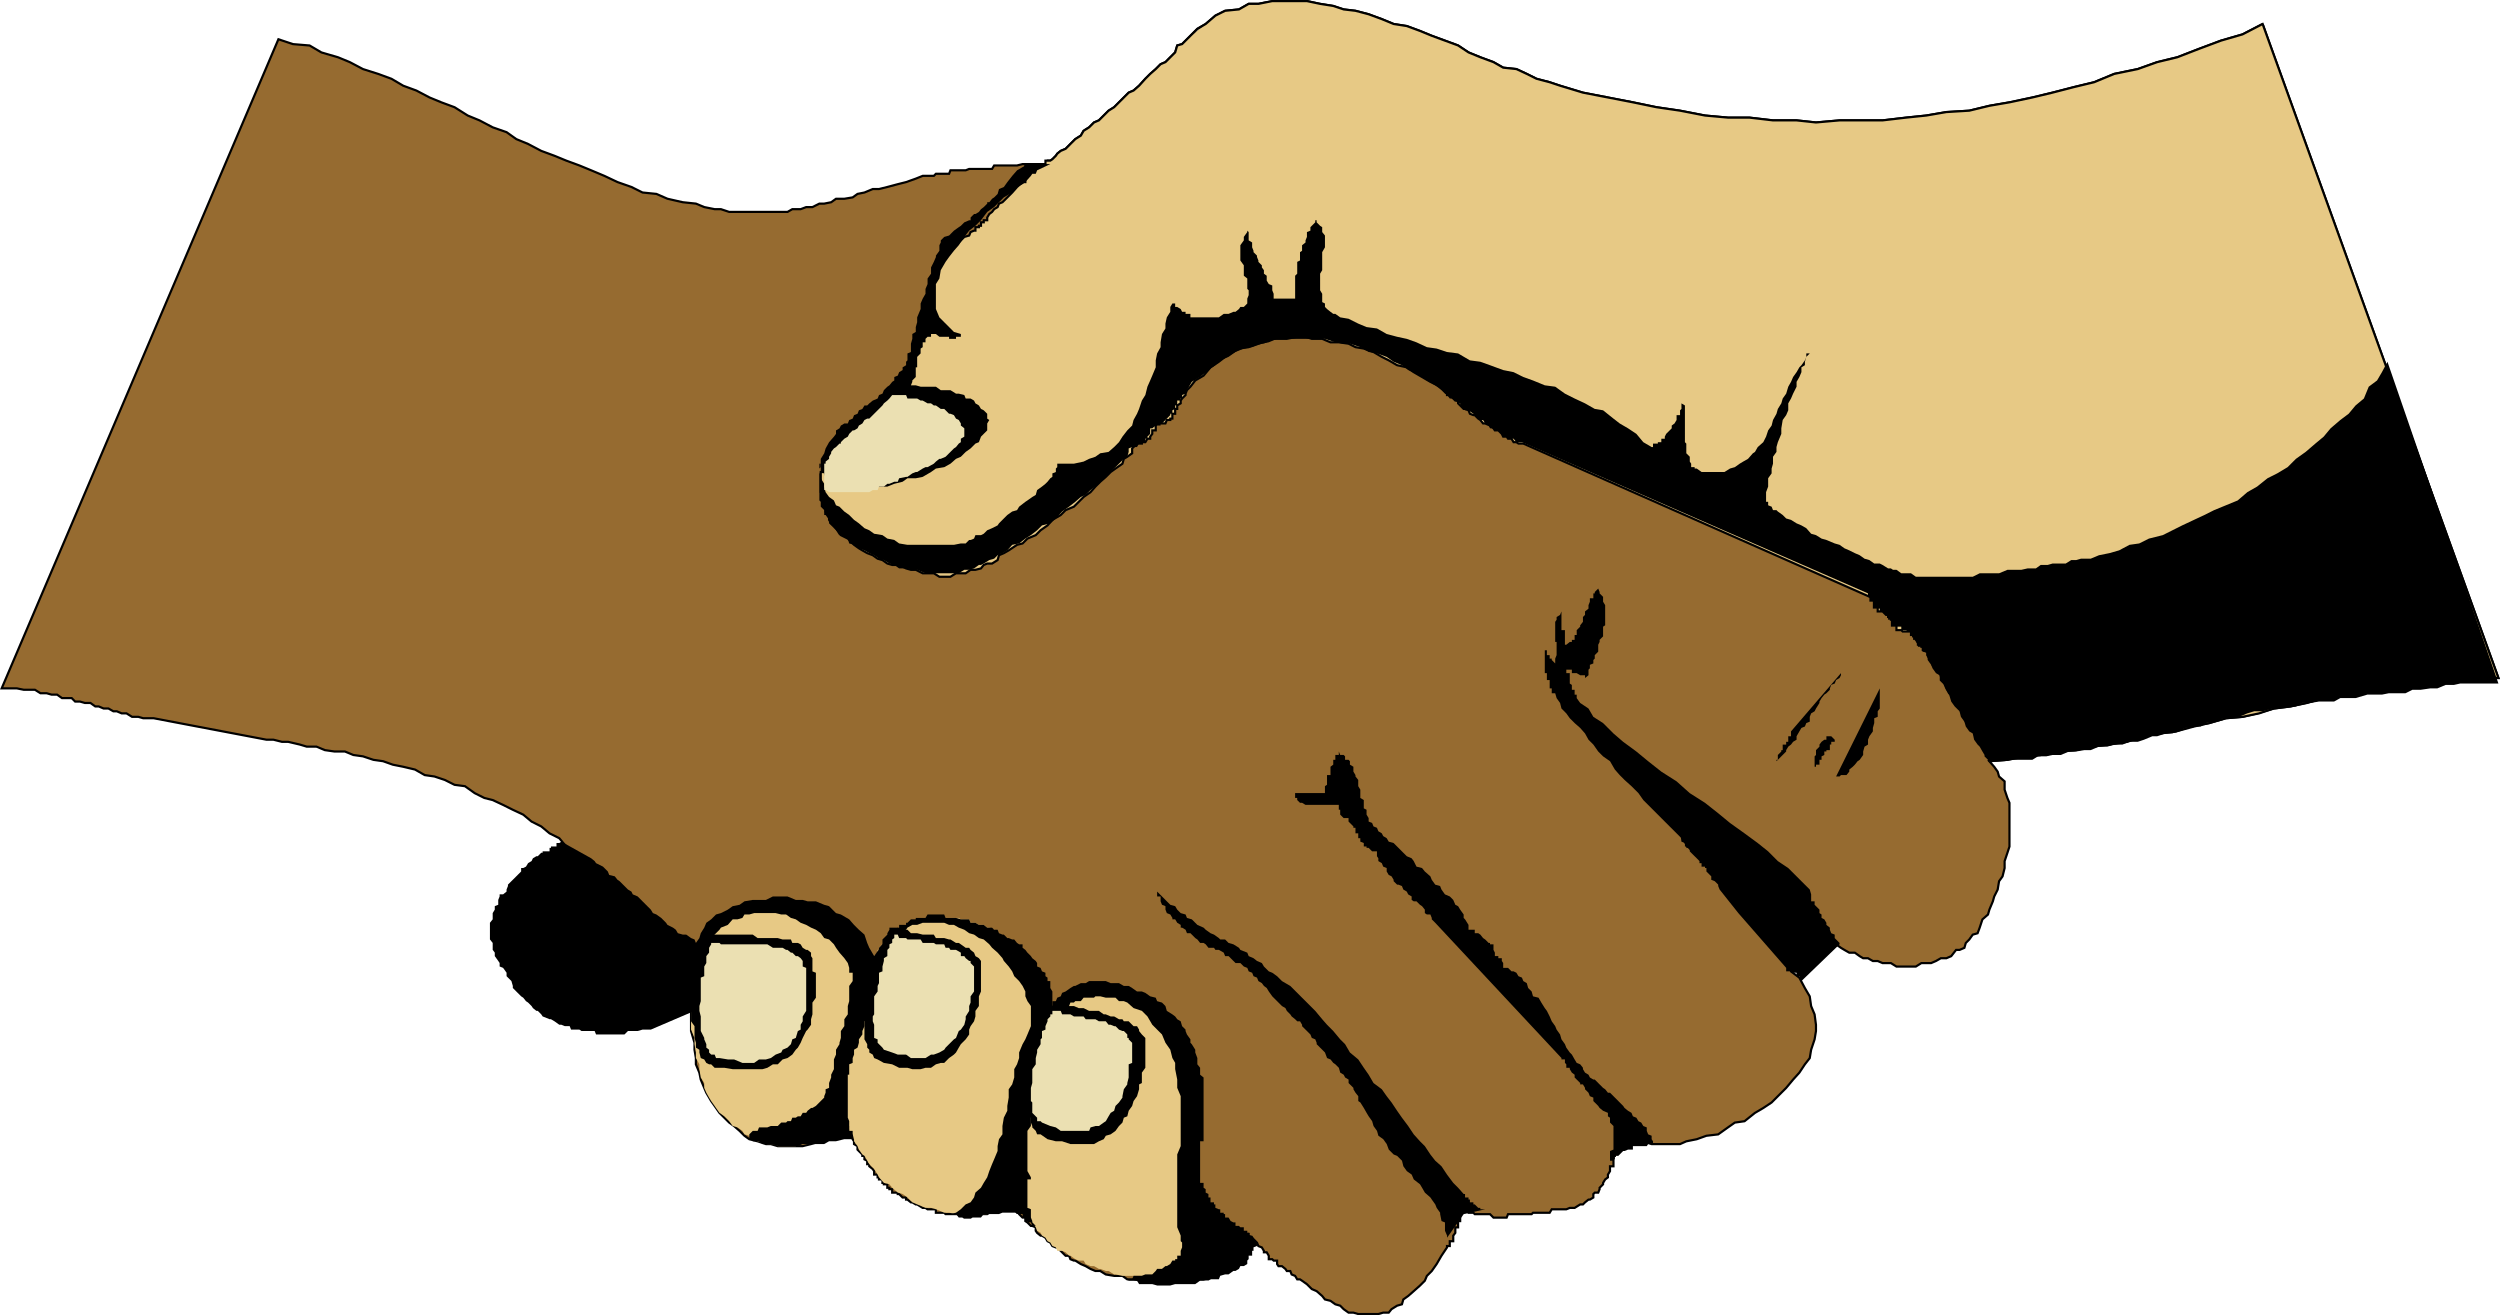
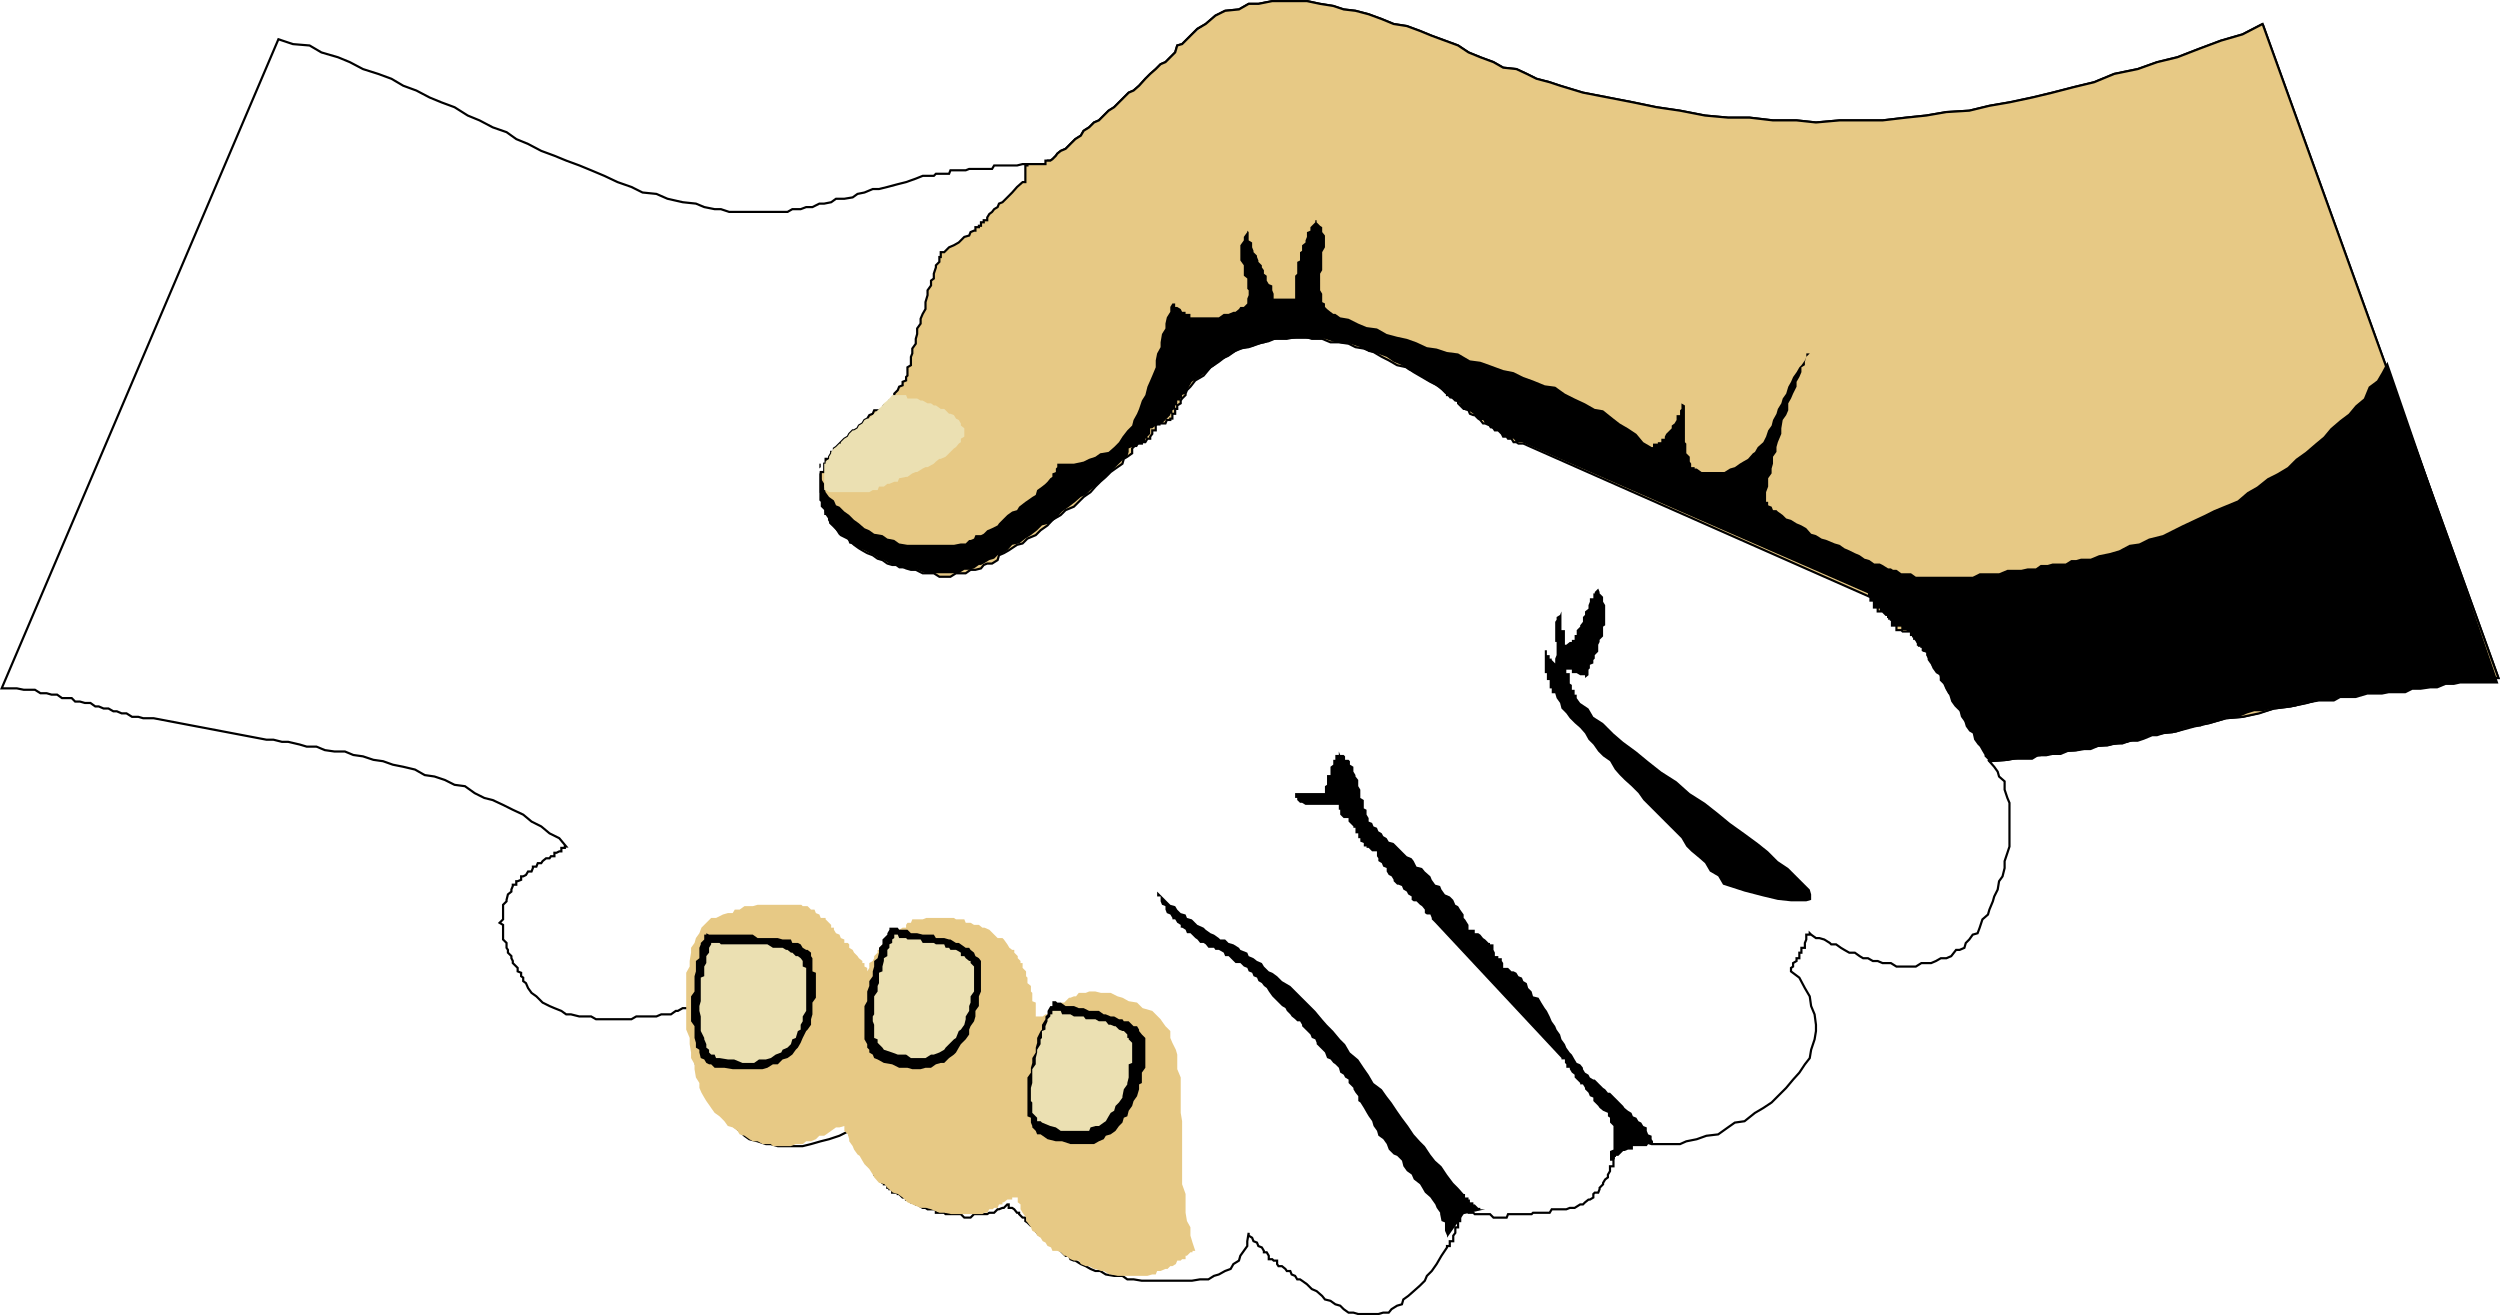
<svg xmlns="http://www.w3.org/2000/svg" width="360.466" height="189.618">
-   <path fill="#966b30" d="m326.24 3.46-2.899 1.5-3.101.898-3.2 1.199-3.097 1.2-2.902.702-2.801 1-3.399.7-2.898 1.199-2.902.699-3.098.8-2.902.7-3.301.7-2.899.5-2.898.702-3.3.2-2.903.5-2.899.3-3.398.399h-6.203l-3.399.3-2.8-.3h-3.399l-3.402-.399h-3.098l-3.3-.3-3.602-.7-3.399-.5-3.398-.703-7.203-1.398-3.297-1-1.5-.5-1.902-.5-1.399-.7-1.5-.699-1.902-.203-1.399-.797-1.898-.703-1.703-.7-1.5-1-3.797-1.398-1.703-.699-1.899-.703-1.898-.297-1.703-.703-1.899-.7-1.898-.5-1.703-.198-1.5-.5-1.899-.301-1.898-.399h-5l-2 .399h-1.402l-1.399.8-2 .2-1.402.7-1.399 1.202-1.199 1-1.5 1.2-.699.699-.703.199-.297 1-.703.7-.7.702-.699.297-.699.703-.8.7-.7.699-.902 1-.797.699-.703.3-1.399 1.4-.699.702-.8.5-1.399 1.399-.703.3-.7.7-.8.5-.399.699-.8.5-.7.7-.199.202-.5.5-.699.297-.5.402-.203.301-.5.5-.297.2h-.402l-.301.5h-3.297l-.8.199h-3.302l-.3.5h-3.301l-.5.199h-2.2l-.199.5h-1.898l-.3.3h-1.602l-1 .4-1.399.5-1.199.3-1.5.402-1.203.297h-.899l-1.199.5-1 .203-.699.5-1.203.2h-1.2l-.699.5-1 .199h-.699l-1 .5h-.902l-.797.3h-1.203l-.7.399h-8.398l-1.199-.399h-.902l-1.5-.3-1.2-.5-1.898-.2-2.203-.5-1.598-.699-2-.203-1.601-.797-2-.703-1.899-.898-1.902-.801-1.7-.7-1.898-.699-1.699-.699-1.902-.703-1.899-1-1.699-.7-1.402-1-2-.698-1.899-1-1.699-.7-1.902-1.199-1.899-.703-1.699-.7-1.902-1-1.899-.698-1.699-1-1.902-.7-2.2-.699-1.898-1-1.703-.703-2.399-.7-1.699-1-2.402-.198-2.098-.7L.24 99.256h2.203l1 .203h1.598l.8.5h.899l.703.2h.797l.703.5h1.398l.5.5h.7l.699.199h.8l.7.5h.5l.703.3h.7l.698.399h.5l.7.3h.699l.8.5h.903l.7.2h1.5l16.3 3.101h1l1.2.301h.898l1.699.399 1 .3h1.402l1.2.5 1.398.2h1.5l1.203.5 1.398.199 1.5.5 1.399.2 1.402.5 1.5.3 1.7.402 1.398.797 1.402.203 1.5.5 1.399.7 1.5.199 1.402 1 1.398.699 1.2.3 1.5.7 1.402.7 1.5.702 1.2 1 1.398.7 1.199 1 1.402.699 1 1.199h-.199v.2h-.5v.5h-.3l-.403.202h-.297v.5h-.5l-.203.297h-.5l-.5.402-.2.301h-.5l-.199.5h-.5v.2l-.199.5h-.5l-.3.5-.399.199h-.3v.5l-.5.199h-.2v.5h-.5v.2l-.203.5v.3l-.5.402-.2.797v.203l-.5.5v2.098l-.5.5.5.3v2.102l.5.5v.7l.2.3v.399l.5.5v.3l.203.399v.3l.7.7v.5l.5.2v.5l.3.202v.5l.398.297.301.703.5.7.7.5.898.898 1 .5.703.3 1 .4.7.5h.698l1.2.3h1.699l.703.402h5.098l.699-.402h2.902l.7-.3h1.398l.703-.5h.297l.703-.4h1l.2-.3v3.601l.5 1.7v1l.198 1.199v.902l.5 1.2.2 1 .5 1.199.3.699.7 1.2.5.702.699 1 .703.7.7.699.698.5.801.699.7.7.699.5 1.199.3 1.203.402h.7l1 .297h3.597l1.203-.297 1.398-.402 1.2-.3 1.5-.5 1.402-.7v.5l.5.2v.5l.2.3v.402l.5.297v.5l.198.203.5.5v.2h.301v.5l.399.199v.5h.3v.3l.5.399.2.3v.5h.5v.4h.199v.3h.5v.5h.203v.2h.5v.5h.297v.202h.402v.5h.801v.2h.2l.5.5h.5v.3h.198l.5.399h.2l.5.3h.199l.8.5h.403l.297.2h1.203v.5h1.2l.198.199h2.2l.5.5h.902l.5-.5h1.898l.301-.2h.7l.5-.5h.199l.5-.199h.199l.5-.5h.203v.5h.5l.297.2.402.5h.301v.199l.5.5h.398v.5l.301.2.5.5h.2l.5.202v.5l.199.297.5.402h.199l.5.301.3.5.403.2.297.5.5.199h.203l1.2 1.199h.5l.198.5.5.2h.2l.8.5.7.3.699.402.703.297h.7l.8.5 1.2.203h1.198l.7.5h.902l1.2.2h7.198l1.2-.2h1.199l.8-.5.7-.203.902-.5.801-.297.398-.703.801-.5.2-.7 1-1.398v-.699l.199-1.203v.402l.5.301.199.5.5.2.203.5.5.199.297.5v.199h.402l.301.5v.5h.5l.2.2h.5v.5l.198.3h.5l.5.402.2.297h.5l.199.5.5.203.3.5h.403l.297.2.703.5.7.699.698.3.801.7.399.5.8.199.7.5.699.2.5.5.703.5h.7l.698.202h2.899l.703-.203h.797l.402-.5.801-.5.7-.2.198-.698.7-.5.8-.7.899-.8.703-.7.297-.699.703-.703.7-1 .698-1.2.801-1.198v-.2h.399v-.699h.5v-.8l.3-.403v-.797h.399v-.902h.3v-1.7h.7l.5.5h.703l.2.2h2.198l.5.5h1.899l.203-.5h3.398l.2-.2h2.402l.297-.5h2.101l.5-.199h.7l.8-.5h.399l.3-.3.5-.399h.2l.5-.3v-.5l.203-.2h.5l.2-.5v-.203l.5-.5v-.2l.3-.5.398-.3v-.398l.301-.5v-.7h.5v-1.5h.2v-.699l.5-.203v-.5h.199v-.297h.5v-.402l.199-.3.5-.5 1.203.5 1 .3 1.2.402h4.097l.902-.402 1.5-.3 1.399-.5 1.699-.2 1.402-1 1-.7 1.399-.199 1.5-1.199 1.199-.703 1.203-.797.898-.902 1.2-1.2 1-1.199.902-1 .797-1.199.703-.902.2-1.2.5-1.5.198-1.199v-.902l-.199-1.5-.5-1.2-.199-1.398-.703-1.199-.797-1.5-1.203-.902v-.5l.3-.2v-.5l.5-.3v-.399h.403v-.8h.297v-.7h.5v-.699l.203-.5v-.703h.5v-.2l.2.2.698.5h.5l.7.203.8.5.2.2h.699l.703.5.5.3.7.399h.8l.7.5.5.3h.698l.7.399h.699l.703.3h1.2l.8.5h2.797l.8-.5h1.403l.7-.3.698-.399h.801l.7-.3.699-.899h.5l.699-.3.203-.7.5-.5.5-.703.7-.2.3-.8.398-1.2.801-.698.2-.7.5-1.199.199-.703.5-1 .199-1.2.5-.698.3-1.2v-1l.403-1.199.297-.902v-6.3l-.297-.7-.402-1.2v-1.199l-.801-.699-.2-.703-.5-.7-.699-.8 2.2-.2 2.601-.5 2.598-.198 2.203-.5 2.598-.2 2.402-.5 2.398-.3 2.399-.399 2.703-.8 2.098-.403 2.699-.297 2.101-.703 2.7-.5 2.402-.7 2.398-.198 2.102-.5 2.398-.7 2.399-.3 2.203-.5 2.598-.7 2.199-.5 2.203-.199 2.098-.5 2.199-.203 2.101-.5 2.399-.2h1.703l2.2-.5h2.398l1.699-.3h4l-34-94.297" />
  <path fill="none" stroke="#000" stroke-miterlimit="10" stroke-width=".317" d="m326.24 3.46-2.899 1.5-3.101.898-3.2 1.199-3.097 1.2-2.902.702-2.801 1-3.399.7-2.898 1.199-2.902.699-3.098.8-2.902.7-3.301.7-2.899.5-2.898.702-3.3.2-2.903.5-2.899.3-3.398.399h-6.203l-3.399.3-2.8-.3h-3.399l-3.402-.399h-3.098l-3.3-.3-3.602-.7-3.399-.5-3.398-.703-7.203-1.398-3.297-1-1.5-.5-1.902-.5-1.399-.7-1.5-.699-1.902-.203-1.399-.797-1.898-.703-1.703-.7-1.5-1-3.797-1.398-1.703-.699-1.899-.703-1.898-.297-1.703-.703-1.899-.7-1.898-.5-1.703-.198-1.5-.5-1.899-.301-1.898-.399h-5l-2 .399h-1.402l-1.399.8-2 .2-1.402.7-1.399 1.202-1.199.7-2.199 2.199-.703.199-.297 1-.703.7-.7.702-.699.297-.699.703-.8.7-.7.699-.902 1-.797.699-.703.3-1.399 1.4-.699.702-.8.5-1.399 1.399-.703.3-.7.7-.8.5-.399.699-.8.5-.7.7-.199.202-.5.5-.699.297-.5.402-.203.301-.5.5-.297.2h-.402l-.301.5h-3.297l-.8.199h-3.302l-.3.5h-3.301l-.5.199h-2.2l-.199.5h-1.898l-.3.3h-1.602l-1 .4-1.399.5-1.199.3-1.5.402-1.203.297h-.899l-1.199.5-1 .203-.699.5-1.203.2h-1.2l-.699.5-1 .199h-.699l-1 .5h-.902l-.797.3h-1.203l-.7.399h-8.398l-1.199-.399h-.902l-1.5-.3-1.2-.5-1.898-.2-2.203-.5-1.598-.699-2-.203-1.601-.797-2-.703-1.899-.898-1.902-.801-1.7-.7-1.898-.699-1.699-.699-1.902-.703-1.899-1-1.699-.7-1.402-1-2-.698-1.899-1-1.699-.7-1.902-1.199-1.899-.703-1.699-.7-1.902-1-1.899-.698-1.699-1-1.902-.7-2.2-.699-1.898-1-1.703-.703-2.399-.7-1.699-1-2.402-.198-2.098-.7L.24 99.256h2.203l1 .203h1.598l.8.5h.899l.703.2h.797l.703.5h1.398l.5.5h.7l.699.199h.8l.7.5h.5l.703.3h.7l.698.399h.5l.7.3h.699l.8.5h.903l.7.2h1.5l16.3 3.101h1l1.2.301h.898l1.699.399 1 .3h1.402l1.2.5 1.398.2h1.5l1.203.5 1.398.199 1.5.5 1.399.2 1.402.5 1.5.3 1.7.402 1.398.797 1.402.203 1.5.5 1.399.7 1.5.199 1.402 1 1.398.699 1.2.3 1.5.7 1.402.7 1.5.702 1.2 1 1.398.7 1.199 1 1.402.699 1 1.199h-.199v.2h-.5v.5h-.3l-.403.202h-.297v.5h-.5l-.203.297h-.5l-.5.402-.2.301h-.5l-.199.5h-.5v.2l-.199.5h-.5l-.3.5-.399.199h-.3v.5l-.5.199h-.2v.5h-.5v.2l-.203.5v.3l-.5.402-.2.797v.203l-.5.5v2.098l-.5.5.5.3v2.102l.5.5v.7l.2.3v.399l.5.5v.3l.203.399v.3l.7.7v.5l.5.2v.5l.3.202v.5l.398.297.301.703.5.7.7.5.898.898 1 .5.703.3 1 .4.7.5h.698l1.2.3h1.699l.703.402h5.098l.699-.402h2.902l.7-.3h1.398l.703-.5h.297l.703-.4h1l.2-.3v3.601l.5 1.7v1l.198 1.199v.902l.5 1.2.2 1 .5 1.199.3.699.7 1.2.5.702.699 1 .703.7.7.699.698.5.801.699.7.7.699.5 1.199.3 1.203.402h.7l1 .297h3.597l1.203-.297 1.398-.402 1.2-.3 1.5-.5 1.402-.7v.5l.5.2v.5l.2.3v.402l.5.297v.5l.198.203.5.5v.2h.301v.5l.399.199v.5h.3v.3l.5.399.2.3v.5h.5v.4h.199v.3h.5v.5h.203v.2h.5v.5h.297v.202h.402v.5h.801v.2h.2l.5.5h.5v.3h.198l.5.399h.2l.5.3h.199l.8.5h.403l.297.2h1.203v.5h1.2l.198.199h2.2l.5.5h.902l.5-.5h1.898l.301-.2h.7l.5-.5h.199l.5-.199h.199l.5-.5h.203v.5h.5l.297.2.402.5h.301v.199l.5.5h.398v.5l.301.2.5.5h.2l.5.202v.5l.199.297.5.402h.199l.5.301.3.5.403.2.297.5.5.199h.203l1.2 1.199h.5l.198.5.5.2h.2l.8.5.7.3.699.402.703.297h.7l.8.5 1.2.203h1.198l.7.5h.902l1.2.2h7.198l1.2-.2h1.199l.8-.5.7-.203.902-.5.801-.297.398-.703.801-.5.2-.7 1-1.398v-.699l.199-1.203v.402l.5.301.199.5.5.2.203.5.5.199.297.5v.199h.402l.301.5v.5h.5l.2.2h.5v.5l.198.3h.5l.5.402.2.297h.5l.199.5.5.203.3.5h.403l.297.2.703.5.7.699.698.3.801.7.399.5.8.199.7.5.699.2.5.5.703.5h.7l.698.202h2.899l.703-.203h.797l.402-.5.801-.5.7-.2.198-.698.7-.5.8-.7.899-.8.703-.7.297-.699.703-.703.7-1 .698-1.2.801-1.198v-.2h.399v-.699h.5v-.8l.3-.403v-.797h.399v-.902h.3v-1.7h.7l.5.5h.703l.2.2h2.198l.5.5h1.899l.203-.5h3.398l.2-.2h2.402l.297-.5h2.101l.5-.199h.7l.8-.5h.399l.3-.3.5-.399h.2l.5-.3v-.5l.203-.2h.5l.2-.5v-.203l.5-.5v-.2l.3-.5.398-.3v-.398l.301-.5v-.7h.5v-1.5h.2v-.699l.5-.203v-.5h.199v-.297h.5v-.402l.199-.3.5-.5 1.203.5 1 .3 1.2.402h4.097l.902-.402 1.5-.3 1.399-.5 1.699-.2 1.402-1 1-.7 1.399-.199 1.5-1.199 1.199-.703 1.203-.797.898-.902 1.2-1.2 1-1.199.902-1 .797-1.199.703-.902.2-1.2.5-1.5.198-1.199v-.902l-.199-1.5-.5-1.2-.199-1.398-.703-1.199-.797-1.5-1.203-.902v-.5l.3-.2v-.5l.5-.3v-.399h.403v-.8h.297v-.7h.5v-.699l.203-.5v-.703h.5v-.2l.2.2.698.5h.5l.7.203.8.5.2.2h.699l.703.5.5.3.7.399h.8l.7.5.5.3h.698l.7.399h.699l.703.3h1.2l.8.5h2.797l.8-.5h1.403l.7-.3.698-.399h.801l.7-.3.699-.899h.5l.699-.3.203-.7.5-.5.5-.703.7-.2.3-.8.398-1.2.801-.698.2-.7.5-1.199.199-.703.5-1 .199-1.2.5-.698.3-1.2v-1l.403-1.199.297-.902v-6.3l-.297-.7-.402-1.2v-1.199l-.801-.699-.2-.703-.5-.7-.699-.8 2.2-.2 2.601-.5 2.598-.198 2.203-.5 2.598-.2 2.402-.5 2.398-.3 2.399-.399 2.703-.8 2.098-.403 2.699-.297 2.101-.703 2.7-.5 2.402-.7 2.398-.198 2.102-.5 2.398-.7 2.399-.3 2.203-.5 2.598-.7 2.199-.5 2.203-.199 2.098-.5 2.199-.203 2.101-.5 2.399-.2h1.703l2.2-.5h2.398l1.699-.3h4l-34-94.297" />
-   <path d="M265.24 136.159v-.2l-.5-.5-.2-.203v-.5l-.5-.2-.199-.5v-.3l-.5-.398v-.301l-.3-.5-.399-.2v-.5l-.3-.198v-.5l-.7-.7v-.5h-.5v-.203l-.199-.5v-.297l-.5-.402-.203-.3v-.5h-.5v-.2h-.297v-.5h-.402v-.2h-.5v-.5h-.301l-.399-.198h-.3l-.5-.5-.2-.5h-.699l-.5-.2-.199-.5h-.5l-.703-.3-.5-.403-.297-.297h-.703l-.5-.5-.2-.203h-.699l-.5-.5-.699-.2h-.3l-.399-.5-.8-.198h-.2l-.703-.5h-.5l-.5-.301h-.7l-.199-.398h-2l-.199-.301h-1.402l.203 1.5.5.199v.5h.2v.2h.5v.5l.198.202.5.5.301.297.399.403v.3h.3v.5h.5v.2h.2v.5l.699.699v.5l.5.199.5.5v.2l.203.5 2.7 3.401 6.898 7.899v.5h.699v.2h.8v.5h.403v.202l.297.5 5.5-5.3m-7-30.699v.699h-.399v.8h-.3v.399h-.5v.8h-.2v.2l-.5.5v.699h-.199v.2l1.399-1.4v-.198l.3-.5.399-.301.3-.399.5-.3v-.5l.403-.7.297-.5.5-.203.203-.5.5-.2v-.698l.2-.5.5-.301.198-.398.5-.801v-.2l.301-.5.399-.5.3-.199.5-.5v-.203l.2-.5.5-.2.199-.5.5-.3.203-.398v-.301l-7.203 8.402m6.5 1.2h-.2l-.5-.5h-.699v.5h-.3l-.399.3-.3.399v.3l-.5.5v.7l-.2.199v1.5h.2v-.3h.5v-.7h.3v-.5l.399-.2v-.5h.3v-.198h.5v-.801h.2v-.399h.5v-.3h.199m0 5.301h.5l.203-.204h.797l.402-.5v-.297l.5-.402.301-.3.398-.5.301-.2.5-.7v-.5l.2-.698.5-.301v-.7l.199-.5.5-.699v-.5l.199-.703v-.7l.5-.198v-.801l.3-.398v-2.903l-6.3 12.703" />
  <path d="m248.443 127.557 3.098 1 2.699.7 2.101.5 1.899.202h2.203l.7-.203v-.797l-.2-.703-.703-.7-2.399-2.397-1.5-1-1.398-1.403-1.5-1.2-1.902-1.397-2.098-1.5-1.703-1.403-1.899-1.5-2.199-1.398-1.902-1.7-2.2-1.402-1.898-1.5-1.699-1.398-1.902-1.399-1.399-1.203-1.5-1.5-1.402-.898-.7-1.2-1.199-.8-.5-.7v-.5h-.3v-.699h-.399v-.703l-.3-.2v-1.5h-.5v-.5h.8v.5h.7l.5.302h.699v.398l.5-.398v-.801l.199-.2v-.5l.5-.199v-.5l.203-.199v-.5l.5-.5v-1l.2-.402v-.3l.5-.5v-1.4l.3-.199v-2.902l-.3-.5v-.7l-.5-.5v-.198l-.2-.5-.5.5v.199h-.203v.7h-.5v.5l-.2.5v.5l-.5.401v.5l-.3.301v.7l-.399.5v.199l-.5.5v.699h-.3v.7h-.399v.3h-.3l-.5.402h-.2v-2.101h-.5v-3.102.402l-.199.5-.5.301v.399l-.203.3v2.899h.203v1.902l-.203.5v.7l-.5-.5v-.2h-.297v-.5h-.402v-.703h-.301v-.5 3.8h.3v1h.403v1.2h.297v.703h.5l.203.7.5.699.2.8.698.7.5.699.7.7.8.702.7.797.5.903.699.699.703 1 .7.699 1 .7.698 1.202.7.797.699.703 1 .899 1 1 .703 1 1.898 1.898.7.703 1.199 1.2.703.699 1 1 .7 1.199.698.7 1.2 1 .8.702.7 1.2 1.199.699.703 1.199m-16.301 39.801v-1.399l.5-.203v-3.398l-.5-.5v-.7l-.3-.199v-.5l-.7-.3-.5-.403-.199-.297-.703-.703v-.5l-.5-.2-.2-.5-.5-.5v-.198l-.3-.5h-.399v-.2l-.8-.8v-.399l-.399-.3-.3-.5v-.2h-.5v-.5l-.2-.203v-.5h-.5v-.2l-18.199-19.5-.5-.5v-.198l-.203-.5h-.5l-.297-.2v-.5l-.402-.5-.301-.199-.5-.5h-.399l-.3-.203v-.5l-.5-.297-.2-.402-.5-.3-.199-.5-.5-.2h-.199l-.5-.5v-.2l-.3-.5-.403-.198-.297-.5v-.5l-.5-.2-.203-.5-.5-.3v-.403l-.2-.297v-.703h-.699l-.5-.5h-.3v-.2h-.399v-.5l-.5-.198v-.5h-.3v-.7h-.399v-.8h-.3v-.2l-.7-.699v-.5h-.703l-.5-.5v-.703h-.2v-.7h-4.8l-.5-.3h-.297l-.402-.398v-.301h-.301v-.7h4.3v-1l.301-.198v-1.403h.5v-1.2l.399-.3v-.7h.3v-.698h.5v-.5l.2.5h.5l.203.199v.5h.5l.2.2v.5l.5.3v.7l.3.5v.202l.398.5v.899l.301.5v1.199l.5.3v1.2l.399.2v.702l.3.5v.5l.5.2.2.5.5.199.199.5.5.3.203.399.5.3.297.5.703.2.7.7.698.702.5.5.7.297.3.402.399.801.8.2.403.5.797.699.203.5.5.699.7.2.198.5.5.702.7.297.5.5.3.703.399.2.3.5.5.699v.5l.2.199.5.8v.7h.902v.5h.5l.301.2.398.5.301.202.5.5h.2v.2h.5v.8l.199.399v.5h.5v.3h.5v.399l.199.3v.7h.703l.5.5h.297l.402.2.301.5.5.202.2.5.5.297.198.703.5.5.2.7.8.199.399.699.5.8.3.4.403.8.297.7.5.702.203.5.5.7.2.699.5.699.198.5.5.7.301.3.399.7.3.5.5.202.399.5v.2l.3.5.5.3.2.399.5.3h.203l1.2 1.2.3.199.398.5h.301l1.2 1.2.199.202.5.5.199.297.5.402.5.301.203.5.5.2.297.5.402.199.301.5.5.199v.5l.2.5.5.2v.5l.198.3v.402h-.699l-.199.297h-2v.5h-.703l-.5.203h-.2l-.699.7h-.5v.5h-.199v.199h-.5m-18 7h-.699v-.2h-.3l-.5-.5h-.2v-.3h-.5v-.399h-.203v-.3h-.5v-.5h-.2l-.8-.903-.7-.7-.898-1.198-.8-1.2-.899-.8-.703-.899-.797-1.203-.703-.7-.899-1-.8-1.198-.899-1.2-.699-1-.8-1.199-.7-.902-.703-1-1.2-.898-.699-1.2-.699-1-.8-1.203-1.2-1-.699-1.2-.703-.698-1-1.2-.899-.902-.699-.797-1-1.203-.699-.7-1.203-1.198-1.7-1.7-1.199-.699-.699-.703-.699-.5-.5-.2-.703-.698-.297-.5-.703-.301-.5-.398-.7-.301-.199-.5-1-.399-.199-.3-.8-.5-.7-.2-.5-.5h-.699l-.203-.203-.7-.5-.5-.2-.699-.5-.3-.3-.899-.398-.8-.801-.7-.2-.199-.5-.703-.198-.5-.5-.297-.5-.703-.2-.5-.5-.2-.203-1.199-1.2v.7h.5v.703l.2.5.5.2v.5l.199.5.5.199.3.5v.199h.403l.297.5.5.3v.4h.203l.5.3.2.5h.5l.698.7.301.202.399.5h.5l.3.2.399.5h.8l.2.3h.5l.703.399.2.5h.5l1 1h.698l.5.5.5.199.2.5.5.2.199.5.5.202.203.5.5.297.297.402.402.301.301.5.5.7 1.398 1.398.5.3.2.4.5.5.199.3.5.402.3.297h.403l.297.5v.203l.5.5.203.2.5.5.2.5.5.199.198.5v.199l1.2 1.2.3.8.5.2.399.5.3.202.5.5.2.7.5.3.203.399.5.3v.5l.7.7v.199l.3.5.398.5v.7l.301.202.5.797.399.703.3.5.5.7.2.699.5.699.199.7.703.5.5.702.297.797.703.703.5.2.7.699.198.8.5.7.7.5.3.699.899.7.3.5.403.702.797.7.203.3.5.7.2.5.5.699v.199l.198 1 .5.2v1.202l.301.7v.3l2.399-3.402 3.101-.7" />
  <path fill="#e7c985" d="M286.841 109.756v-.2l-.199-.5v-.198l-.5-.7-.3-.5-.399-.699-.3-.3-.5-.903-.2-.797-.5-.203-.5-.7-.203-.698-.5-.801-.2-.7-.5-.698-.199-.5-.8-.7-.399-.703-.3-.7-.5-.5v-.698l-.2-.301-.5-.7-.5-.5v-.199l-.199-.5v-.199l-.5-.5v-.5h-.203l-.5-.203v-.5h-.2v-.297h-.5v-.402l-.3-.3v-.5h-.399v-.2h-.3v-.5h-1.2l-.199-.2h-.699v-.699l-.5-.5v-.3h-.3v-.399h-.403v-.3h-.297l-.5-.5h-.703v-.7h-.5v-.703l-.2-.5-50.398-22.297h-.699l-.3-.203h-.403l-.297-.5h-.5l-.203-.297h-.5l-.2-.402-.5-.5h-.5l-.199-.3-.5-.4-.699-.3h-.3l-.399-.5-.3-.2-.5-.5h-.2l-.5-.199-.203-.5-.5-.199h-.2l-.8-.8v-.403h-.399l-.3-.297-.5-.5h-.399v-.203l-1-1-1.402-.7-2.399-1.398-1-.699-1.398-.3-1.203-.7-1-.5-1.2-.703-1.398-.5-1.199-.2-1-.5-1.402-.198h-1.2l-1.199-.5h-1.5l-.902-.301h-1.2l-1.5.3h-2.097l-1.203.5-1 .2-1.2.5-1.398.2-1.199.702-.8.5-.903.7-1.2.8-1 1.2-1.199.699-.699.898-.5.5-.199.5v.203l-.5.5-.203.297v.402l-.5.301v.5h-.297v.7h-.402v.699h-.301v.199h-.5l-.2.5h-1.199l-.199.3v.7h-.5v.5l-.3.402v.297h-.399l-.3.5h-.5v.203h-.7l-.5.5-.203.2v.699l-.7.5-.5.3-.199.7-1 .699-.699.5-.699.7-.8.702-.7.7-.703.8-1 .7-1.399 1.398-1.199.5-.699.7-1.203.702-.7.797-1 .703-.699.7-1.199.5-.699.699-.8.199-1.2.8-.703.4-.7.3-.199.7-.8.5h-.7l-.5.202-.398.5-.8.2h-.7l-.703.5h-1.399l-.8.5h-1.598l-.8-.5h-1.602l-1-.5h-.7l-.699-.2-1-.5h-1l-.699-.203-.703-.5-.7-.2-.699-.5-.8-.3-.7-.398-.5-.301-.699-.5-.699-.7-.203-.199-1-.5-.2-.199-.5-.8-.3-.403-.399-.297-.3-.5v-1.203h-.5v-.898h-.2v-1.5l-.5-.399v-2.902h.5v-1.2h.2v-.699h.5v-.3l.3-.5v-.2h.399v-.5l.3-.199.5-.5.2-.203.5-.5.5-.297.203-.402.5-.5h.2l.5-.3.198-.4.5-.3.301-.5.399-.2.3-.5.5-.199.2-.5h.699l.5-.199.203-.5.5-.3.297-.403.402-.297.301-.5v-.203l.5-.5.2-.5.5-.2v-.5l.5-.198v-.5l.198-.2V52.96l.5-.3v-1.2l.2-.5v-.703l.5-.7v-.698l.199-.7v-.8l.5-.7v-.699l.3-.703.403-.7v-1l.297-1v-.698l.5-.7v-.699l.402-.3v-.7l.301-.902v-.3l.5-.5v-.7h.2v-.7h.5l.698-.699.7-.3.699-.399.8-.8.7-.2.203-.5.5-.203h.2v-.5h.5v-.2h.3v-.5h.398v-.3h.5v-.398l.301-.5.399-.301.3-.399.5-.3.2-.5.5-.2 1.402-1.402.7-.797.8-.703h.398v-2.398h.301v-.2h2.598v-.5h.703l.297-.199.5-.5.203-.3.5-.403.7-.297.5-.5.198-.203.7-.7.8-.5.399-.698.8-.5.7-.7.703-.3 1.398-1.399.801-.5.7-.703 1.398-1.398.703-.301.797-.7.902-1 .7-.699.8-.699.7-.703.699-.297.699-.703.703-.7.297-1 .703-.198.7-.7 1.5-1.199 1.198-1 1.399-1.203 1.402-.7 2-.198 1.399-.801h1.402l2-.399h5l1.898.399 1.899.3 1.5.5 1.703.2 1.898.5 1.899.7 1.703.702 1.898.297 1.899.703 1.703.7 3.797 1.398 1.5 1 1.703.7 1.898.702 1.399.797 1.902.203 1.5.7 1.399.699 1.902.5 1.5.5 3.297 1 7.203 1.398 3.398.703 3.399.5 3.601.7 3.301.3h3.098l3.402.399h3.399l2.8.3 3.399-.3h6.203l3.398-.399 2.899-.3 2.902-.5 3.301-.2 2.898-.703 2.899-.5 3.3-.7 2.903-.698 3.098-.801 2.902-.7 2.898-1.199 3.399-.699 2.8-1 2.903-.703 3.098-1.2 3.199-1.198 3.101-.899 2.899-1.5 34 94.297h-4l-1.7.3h-2.398l-1.699.5h-2.203l-2.399.2-2.101.5-2.2.203-2.097.5-2.203.2-2.2.5-2.398.699-2.402.5-2.399.3-2.101.7-2.399.5-2.398.199-2.402.7-2.2.5-2.601.702-2.2.297-2.597.403-2.203.8-2.598.399-2.699.3-2.102.5-2.699.2-2.402.5-2.098.199-2.699.5-2.602.2" />
  <path fill="none" stroke="#000" stroke-miterlimit="10" stroke-width=".317" d="M286.841 109.756v-.2l-.199-.5v-.198l-.5-.7-.3-.5-.399-.699-.3-.3-.5-.903-.2-.797-.5-.203-.5-.7-.203-.698-.5-.801-.2-.7-.5-.698-.199-.5-.8-.7-.399-.703-.3-.7-.5-.5v-.698l-.2-.301-.5-.7-.5-.5v-.199l-.199-.5v-.199l-.5-.5v-.5h-.203l-.5-.203v-.5h-.2v-.297h-.5v-.402l-.3-.3v-.5h-.399v-.2h-.3v-.5h-1.2l-.199-.2h-.699v-.699l-.5-.5v-.3h-.3v-.399h-.403v-.3h-.297l-.5-.5h-.703v-.7h-.5v-.703l-.2-.5-50.398-22.297h-.699l-.3-.203h-.403l-.297-.5h-.5l-.203-.297h-.5l-.2-.402-.5-.5h-.5l-.199-.3-.5-.4-.699-.3h-.3l-.399-.5-.3-.2-.5-.5h-.2l-.5-.199-.203-.5-.5-.199h-.2l-.8-.8v-.403h-.399l-.3-.297-.5-.5h-.399v-.203l-1-1-1.402-.7-2.399-1.398-1-.699-1.398-.3-1.203-.7-1-.5-1.2-.703-1.398-.5-1.199-.2-1-.5-1.402-.198h-1.2l-1.199-.5h-1.5l-.902-.301h-1.2l-1.5.3h-2.097l-1.203.5-1 .2-1.2.5-1.398.2-1.199.702-.8.5-.903.7-1.2.8-1 1.2-1.199.699-.699.898-.5.5-.199.5v.203l-.5.5-.203.297v.402l-.5.301v.5h-.297v.7h-.402v.699h-.301v.199h-.5l-.2.5h-1.199l-.199.3v.7h-.5v.5l-.3.402v.297h-.399l-.3.5h-.5v.203h-.7l-.5.5-.203.2v.699l-.7.5-.5.3-.199.7-1 .699-.699.5-.699.7-.8.702-.7.7-.703.8-1 .7-1.399 1.398-1.199.5-.699.7-1.203.702-.7.797-1 .703-.699.7-1.199.5-.699.699-.8.199-1.2.8-.703.4-.7.3-.199.7-.8.5h-.7l-.5.202-.398.5-.8.2h-.7l-.703.5h-1.399l-.8.5h-1.598l-.8-.5h-1.602l-1-.5h-.7l-.699-.2-1-.5h-1l-.699-.203-.703-.5-.7-.2-.699-.5-.8-.3-.7-.398-.5-.301-.699-.5-.699-.7-.203-.199-1-.5-.2-.199-.5-.8-.3-.403-.399-.297-.3-.5v-1.203h-.5v-.898h-.2v-1.5l-.5-.399v-2.902h.5v-1.2h.2v-.699h.5v-.3l.3-.5v-.2h.399v-.5l.3-.199.5-.5.2-.203.5-.5.5-.297.203-.402.5-.5h.2l.5-.3.198-.4.5-.3.301-.5.399-.2.3-.5.5-.199.2-.5h.699l.5-.199.203-.5.5-.3.297-.403.402-.297.301-.5v-.203l.5-.5.2-.5.5-.2v-.5l.5-.198v-.5l.198-.2V52.96l.5-.3v-1.2l.2-.5v-.703l.5-.7v-.698l.199-.7v-.8l.5-.7v-.699l.3-.703.403-.7v-1l.297-1v-.698l.5-.7v-.699l.402-.3v-.7l.301-.902v-.3l.5-.5v-.7h.2v-.7h.5l.698-.699.7-.3.699-.399.8-.8.7-.2.203-.5.5-.203h.2v-.5h.5v-.2h.3v-.5h.398v-.3h.5v-.398l.301-.5.399-.301.3-.399.5-.3.2-.5.5-.2 1.402-1.402.7-.797.8-.703h.398v-2.398h.301v-.2h2.598v-.5h.703l.297-.199.5-.5.203-.3.5-.403.7-.297.5-.5.198-.203.7-.7.8-.5.399-.698.8-.5.7-.7.703-.3 1.398-1.399.801-.5.7-.703 1.398-1.398.703-.301.797-.7.902-1 .7-.699.8-.699.7-.703.699-.297.699-.703.703-.7.297-1 .703-.198 2.2-2.2 1.198-.699 1.399-1.203 1.402-.7 2-.198 1.399-.801h1.402l2-.399h5l1.898.399 1.899.3 1.5.5 1.703.2 1.898.5 1.899.7 1.703.702 1.898.297 1.899.703 1.703.7 3.797 1.398 1.5 1 1.703.7 1.898.702 1.399.797 1.902.203 1.5.7 1.399.699 1.902.5 1.5.5 3.297 1 7.203 1.398 3.398.703 3.399.5 3.601.7 3.301.3h3.098l3.402.399h3.399l2.8.3 3.399-.3h6.203l3.398-.399 2.899-.3 2.902-.5 3.301-.2 2.898-.703 2.899-.5 3.3-.7 2.903-.698 3.098-.801 2.902-.7 2.898-1.199 3.399-.699 2.8-1 2.903-.703 3.098-1.2 3.199-1.198 3.101-.899 2.899-1.5 34 94.297h-4l-1.7.3h-2.398l-1.699.5h-2.203l-2.399.2-2.101.5-2.2.203-2.097.5-2.203.2-2.2.5-2.398.699-2.402.5-2.399.3-2.101.7-2.399.5-2.398.199-2.402.7-2.2.5-2.601.702-2.2.297-2.597.403-2.203.8-2.598.399-2.699.3-2.102.5-2.699.2-2.402.5-2.098.199-2.699.5-2.602.2" />
  <path d="m344.24 52.158-.797 1.5-.703 1.2-1.2.898-.699 1.703-1.199 1-1 1.2-1.199.898-1.402 1.2-1 1.202-1.2 1-1.398 1.2-1.402 1-1.2 1.199-1.5.898-1.398.703-1.5 1.2-1.402.8-1.399 1.2-1.699.699-1.703.699-1.399.7-1.5.702-1.699.797-1.402.703-1.399.7-2 .5-1.398.699-1.402.199-1.5.8-1.399.4-1.5.3-1.199.5h-1.402l-.7.2h-.699l-.8.5h-1.899l-.703.202h-1l-.7.5h-1.199l-.898.2h-2l-1.203.5h-2.797l-1 .5h-8.203l-.7-.5h-1.398l-.699-.5h-.5l-.3-.2h-.403l-.797-.5-.402-.203h-.801l-.7-.5-.699-.2-.699-.5-.699-.3-.8-.398-.7-.301-.703-.5-.7-.2-1.199-.5-.699-.199-.8-.5-.7-.199-.699-.8-.703-.403-.7-.297-.8-.5-.7-.203-.5-.5-.699-.5-.199-.2h-.5l-.199-.5-.5-.198v-.5h-.3v-1.399l.3-.8v-1.2l.5-.703v-.7l.2-.698v-1l.5-.7v-.699l.198-.703.5-1.2v-.8l.2-1.2.5-.698.3-.7v-1l.399-.699.3-.703.5-1v-.7l.403-.698.297-.7v-.699l.5-.3v-.5l.203-.7v-.5h.5l-.5.5-.203.5-.5.7-.297.3-.402.7-.5.699-.301.699-.399.7-.3 1-.5.702-.2.7-.5.8-.199.7-.5.898-.199.8-.5.7-.3.902-.403.797-.797.703-.402.7-.301.199-.7.8-.699.399-.5.3-.699.5-.699.2-.8.5h-3.302l-.699-.5h-.3v-.2h-.5v-.5l-.2-.3v-.7l-.5-.5V63.96l-.199-.203V58.46l-.5-.3v-1.2 2l-.203.2v.699h-.5v.699l-.297.5-.402.3v.4l-.801.8-.2.402v.297h-.5v.5h-.5v.203h-.699v.5h-.199l-1.199-.703-1-1.2-1.203-.8-1.2-.7-.898-.698-1.5-1.2-1.199-.199-1.402-.8-1.5-.7-1.399-.703-1.402-1-1.5-.2-1.7-.698-1.398-.5-1.402-.7-1.5-.3-1.899-.7-1.398-.5-1.5-.199-1.703-1-1.598-.203-1.5-.5-1.402-.2-1.5-.698-1.399-.5-1.398-.301-1.5-.399-1.402-.8-1.5-.2-1.2-.5-1.398-.699-1.203-.203-.7-.5h-.3l-.399-.297-.5-.402-.3-.3v-.5l-.399-.2v-1.2l-.3-.5V39.46l.3-.5v-2.601l.399-.7V33.96l-.399-.5v-.703l-.3-.2-.5-.5v-.3h-.2v.3l-.699.7v.5l-.5.203v.7l-.203.5v.3l-.5.399v.8l-.297.2v1.199l-.402.2v1.702l-.301.297v3.3h-3.098v-.698l-.199-.5v-.7l-.5-.199-.3-.5v-.703l-.403-.297v-.5l-.297-.402v-.3l-.5-.5v-.2l-.203-.5v-.2l-.5-.5v-.199l-.2-.5v-.699l-.5-.3v-1.2l-.199-.203v-.5.703l-.5.7v.5l-.5.699v2.199l.5.7v1.5l.5.401v1.5l.2.2v.699l-.2.5v.7l-.5.5h-.5l-.199.3-.5.402h-.3l-.7.297h-.699l-.703.5h-4.098v-.5h-.699v-.297h-.5l-.203-.402-.5-.3h-.297v-.5h-.402l-.301.5v.702l-.5.797-.2.902v.7l-.5.8-.199 1.2v.699l-.5.902-.199 1v1l-.5 1.2-.3.699-.399.898-.3 1.203-.5.797-.403 1.203-.297.7-.5.898-.203.8-.7.7-.699.902-.5.797-.699.703-.8.7-1.2.199-.699.5-.902.3-.801.399-1.399.3h-2.398v.5l-.203.2v.5l-.5.2v.5l-.297.202-.402.5-.301.297-.5.402-.7.5-.199.7-.5.3-.699.5-.3.2-.899.699-.3.5-.7.2-.703.5-.5.5-.7.702-.199.297-.8.402-.7.301-.5.5-.398.2h-.8l-.2.5-.5.199h-.203l-.5.5h-.7l-1 .199h-6.699l-1.199-.2-.699-.5-1-.199-.703-.5-1.2-.199-.699-.5-.699-.3-.8-.7-.7-.5-.699-.703-.703-.5-.7-.7-.5-.198-.3-.7-.7-.5-.5-.699-.199-.8v-.403l-.5-.797v-.203l-.199-.7v-.5l.2-.198v-1.2.7h-.2v5.3l.2.2v.699l.5.5v.7h.199l.5.702v.5l.3.297.7.703.699.7 1 .5.203.699.7.199.698.5.801.3.7.4.699.3.699.5.703.2.797.5.703.202.7.5h1.198l.7.2h.699l1.203.5h4.797l.8-.5h.7l.703-.2.7-.5h.3l.398-.203.801-.5.7-.2.5-.5.699-.3.699-.398.703-.801 1-.2.898-.699.801-.5.899-.699.699-.703 1.203-.297.797-.703.902-1 1-.7.899-.698.8-.7.7-.3.699-.7 1.203-.902.7-.797.698-.703.301-.2 1.899-1.898.5-.3.199-.7v-.5l.5-.199h.703l.297-.5h.402v-.203h.5v-.5h.301v-.297l.398-.402v-.8h.301l.5-.4h.7v-.3h.199l1.199-1.2v-.199h.3v-.5l.403-.199v-.5h.297v-.703h.5v-.297h.203v-.5l.5-.203.2-.5.698-1.2 1.2-.698 1.199-1 1-.7.703-.699 1.2-.5 1-.703 1.198-.5 1.2-.2 1.402-.5 1-.198 1.2-.5h6.898l1.5.5 1.199.199h.902l1.5.5 1.2.7 1.199.202 1.402.5 1 .7 1.2.5.898.699 1.699.8 1 .7 1.203.699.898.7.5.5.301.202.399.5h.5l.3.297.399.402h.3v.301l.7.7h.5l.703.5.7.699.3.199h.398l.301.5.5.3.2.4h.5l.199.3h.5l.5.5.199.402h.5l.203.297h.797l.402.5h.801l49.898 21.8v.5h.2v.7h.5v1h1v.402h.402l.5.5.297.301v.399h.402v1h1.5v.5h.7l.199.199h.5v.5l.3.2v.5h.399v.3l.3.402v.297h.5l.2.5v.203h.5v.5l.203.5v.2l.5.699.2.5.5.699.5.3.198.7.5.7.301.702.399.7.3 1 .5.699.7.699.199.8.5.7.203.7.5.702.5.297.2.903.5.699.3.3.398.7.301.5v.199l.5.5v.2h2.399l1.199-.2h2.8l.801-.5h1.2l.902-.2h1.2l1.198-.5h1l1.2-.198h.902l1.2-.5h1.198l1-.301h1.2l1-.399h1.199l.902-.3 1.2-.5h.699l1.199-.403h1l.703-.297 1.2-.5h.698l.801-.203h.7l.699-.5 1.199-.2 1.402-.5h1l1.2-.198 1.199-.5 1-.301h1.199l1.402-.398h1l1.2-.301h1.199l.902-.5h1.2l1.198-.2h2.2l.902-.5h2.2l1.698-.5h2.102l1-.199h2.398l1-.5h1.2l1.402-.203h1l1.2-.5h1.198l.899-.2h5.5l-16-46.398" />
-   <path d="m151.443 23.658-1.902.899-.2.5h-.5l-.199.3-.8.9-.399.3-.8.402-.7.797-1.203.703-1.399 1.399-1 .699-.898 1.2-.8.8-.903.7-.7.901-.8 1.2-.7.8-.699.899-.5.7-.699 1.202-.199 1.2-.5.8v3.598l.5 1.2.7.702 1.398 1.399 1 .3v.399h-.7v.3h-1v-.3h-1.398l-.5-.399h-.703v.399h-.5l-.297.3v.5h-.402v.7l-.301.2v.702l-.5.5v1.5h-.2v1.399l-.5.5v.199l-.199.5h.7l.699.2h2.203l.7.5h1.398l.8.5h.399l.8.202.2.5h.703l.5.297.2.402.5.301.3.5.398.2.5.5v.699l.301.199-.3.5v1l-.5.5-.399.402-.3.797-.5.203-.7.7-.703.5-.7.699-.699.3-.8.7-.899.5-1.199.199-.703.5-1.2.7-1 .202h-1.199l-.699.5-1.199.297-1 .402h-1.902l-1 .5h-2.598l-.703-.5h-.7l-.5-.402h-.699l-.3-.297-.5-.5-.2-.703-.5-.2v-1.898l.5-.8.2-.7.5-.902.699-.797.3-.402v-.5l.5-.3.2-.4.5-.3h.5l.203-.5.5-.2.2-.5.5-.199.198-.5.5-.199.301-.5h.399l.3-.3.5-.403.7-.297.199-.5.5-.203.203-.5.5-.5.297-.2.402-.5.301-.198v-.5l.5-.2.2-.5.5-.3v-.399l.5-.3v-.5l.198-.2v-1l.5-.203v-1.2l.2-.698v-.7l.5-.3v-.7l.199-.699v-.703l.5-1.2v-.8l.3-.7.403-.698v-.7l.297-.699v-.8l.5-.7v-.902l.402-.8.301-.7v-.2l.5-.699v-.8l.2-.399v-.3l.5-.5.698-.2.7-.703.699-.5.3-.2.5-.5.7-.3h.203v-.398l.5-.5h.2l.5-.301.3-.399.398-.3.5-.5v-.2h.301l.399-.5.3-.199.5-.5.2-.703.699-.297.5-.703.703-.898.7-.801 1.198-.7h.301v-.199h3.301" />
  <path fill="#ebe0b2" d="M128.642 56.96h2l.2.5h1.398l.5.296h.3l.7.402h.5l.402.301h.301l.7.5h.5l.698.7h.2l.5.199.3.5.399.199.3.5v.3l.5.4v1.202l-.5.297v.5l-.3.203-.399.5-.3.2-1.2 1.199-.699.3h-.199l-.5.399-.3.3-.903.5h-.297l-.402.2-.801.5h-.2l-.5.2-.699.5h-.199l-1 .202-.199.5h-.5l-.703.297h-.297l-.5.402h-.703l-.2.5h-.699l-.5.301h-5.8l-.5-.3h-.2v-3.801h.2v-.301l.5-.399v-.3l.3-.5v-.2l.399-.5.3-.199.5-.5h.2v-.203l.5-.5.5-.297.203-.402.5-.5h.2l.5-.3.198-.4.5-.3.301-.5.399-.2h.3l1.899-1.898.203-.3.5-.403.297-.297.402-.5" />
-   <path fill="#e7c985" d="M119.04 132.358v.199l.801.8v.4h.399v.3l.3.5.5.2.2.5.5.202v.5h.5l.203.2v.5l.5.3.2.399.5.5.198.3.5.399v.3h.301v.5l.399.2v.5l.3-.5v-.7l.5-.3.2-.398v-.301l.5-.5v-.399h.199v-.3l.5-.5.203-.2v-.5h.5l.297-.203.402-.5.301-.2h.5v-.5h.2l.5-.3h.5v-.398h.698l.2-.301h.5l.199-.5h1.5l.5-.2h4l.3.2h1.2l.203.5h.7l.5.3h.698l.5.4h.301l.7.3 1.199 1.2h.699l.203.202.5.7.297.5.402.3h.301v.399l.5.5v.3l.398.399v.3h.301v.7l.5.5v.7l.2.202v.797l.5.402v.801l.199.2v1.199l.5.199v2h1l.402-.3h.297l.5-.5h.203l.5-.4h.2l.5-.3v-.5h.5l.698-.7h.2l.5-.198h.3l.399-.5h1l.5-.2h.902l.801.2h1.398l1 .5.7.199.902.5 1.2.199.8.8 1.398.4.5.5.7.702.199.297.5.703.703.7v1l.297.699.5 1 .203.699v2.102l.5 1.199v5.101l.2 1.2v9.097l.5 1.402v2.7l.198 1.199.5.902v1.2l.301 1 .399 1.199h-.399v.199h-.3l-.5.5h-.2v.5h-.5l-.199.2h-.5l-.203.5-.5.3h-.297l-.402.402h-.301l-.7.297h-.5l-.199.5h-.5l-.699.203h-4.3l-1-.203h-.2l-.8-.5h-.399l-.8-.297h-.2l-.703-.402h-.5l-.7-.3-.3-.5h-.7l-.5-.2-.699-.5h-.199l-.5-.5-.5-.2h-.699l-.203-.5-.5-.198-.297-.5-.402-.2-.301-.5-.5-.3-.2-.403-.5-.297-.199-.5-.5-.703-.199-.2v-.5l-.5-.698-.3-.5v-.7l-.399-.3v-.7h-.8v.301h-.7l-.5.399h-.203v.3h-.5l-.2.5h-.5l-.199.2h-.5l-.3.5h-.399l-.3.199h-4.5l-1-.2h-.7l-1.199-.5-.703-.198h-.797l-1.203-.5-.7-.301-.699-.7-.699-.5-.699-.199-.8-.703-.403-.5-.797-.2-.703-.8-.2-.398-.5-.801-.699-.7-.3-.5-.399-.698-.3-.2-.5-.703-.2-.5-.5-.7v-.3l-.199-.7-.5-.5v-.698l-.703.199h-.5l-1.399 1-.3.2h-.7l-.5.5-.699.3h-.699l-.5.402h-1l-.703.297h-2.598l-.3-.297h-1.2l-.699-.402h-.703l-.5-.3-.7-.5-.699-.2-.3-.5-.7-.5-.699-.2-.5-.698-.699-.7-.703-.5-.5-.703-.2-.297-.5-.703-.3-.5-.399-.7-.3-.698v-.7l-.5-.8-.2-1.2v-.699l-.5-.902v-.8l-.199-1.2v-.898l-.5-1.2v-8.203l.5-.898v-.801l.2-1.2v-.698l.5-.7.199-.703.5-.7.3-.8 1.399-1.398h.703l1-.5.7-.2h.698l.301-.5h.7l.699-.5h1.199l.703-.199h6.297l.203.2h.7l.5.5h.5l.198.5.5.199.2.5" />
-   <path d="M181.24 179.159v-.2l-.5-.5-.2-.3h-.5v-.403h-.199v-.297h-.5v-.5h-.5l-.199-.203h-.5v-.5h-.3l-.399-.2-.3-.5h-.5v-.5h-.2v-.198h-.5v-.5h-.203l-.5-.2v-.5h-.2v-.3h-.5v-.7h-.3v-.5l-.399-.199v-.5l-.3-.203v-.7h-.5v-6h.5v-9.198l-.5-.399v-1l-.399-.5v-.902l-.3-.8v-.4l-.5-.8-.2-.2v-.5l-.5-.698-.199-.5v-.2l-.5-.5-.203-.703-.5-.297-.297-.402-.402-.3-.801-.5-.2-.7-.5-.5-.699-.2-.199-.5-.8-.198-.7-.5-.5-.2h-.699l-.703-.5-.5-.3h-.7l-.699-.403h-1.199l-.699-.297h-2.402l-.5.297h-.7l-.8.402h-.2l-.5.301-.699.5-.5.2-.199.5-.5.199-.203.5-.5.699v-2.098l-.297-.5v-1h-.402v-.5l-.301-.203v-.5l-.5-.2-.2-.5-.5-.198v-.5l-.199-.301-.5-.398-.199-.301-.5-.5-.3-.399-.399-.3v-.5h-.5l-.3-.2-.403-.5h-.297l-.5-.203h-.203l-.5-.5h-.2l-.5-.2-.199-.5h-.5l-.3-.3h-.7l-.5-.398h-.699l-.5-.301h-.699l-.203-.5h-1.2l-.699-.2h-1.5l-.199-.5h-2.402l-.297.5h-1.402v.2h-.7l-.5.5h-.199v.3h-1v.4h-.199l-.5.3-.3.5h-.403v.2l-2.2 3.1-.699-1.198-.3-.7-.399-1.203-.8-.7-.7-.698-.699-.801-1.203-.7-.7-.198-1-1-.699-.2-1.199-.5h-1.199l-.703-.203h-1l-1.2-.5h-2.097l-1 .5h-1.902l-1.2.203-.699.5-1 .2-.699.5-1 .5-.703.199-.7.699-.699.5-.3.7-.5.8-.2.7-.5.702-.199-.5-.5-.203-.699-.5h-.5l-.703-.2-.297-.5-.402-.3-.801-.398-.2-.301-.699-.7-.699-.5-.5-.198-.3-.5-1.2-1.2-.199-.203-.5-.5-.703-.297-.2-.402-.5-.3-1.199-1.2-.3-.2-.399-.5-.8-.198-.2-.5-.699-.7-1-.5-.203-.3-.5-.403-4.297-2.398-.3.199h-.403v.5h-.797v.2h-.203v.5h-1v.202h-.2l-.5.5h-.199l-.5.297-.199.403-.5.3-.3.5-.399.2h-.3v.5l-1.2 1.199-.203.199-.5.5v.2l-.2.5v.3l-.5.402h-.5v.297l-.199.5v.703l-.5.2v.5l-.3.5v.898l-.399.5v2.402l.399.5v1l.3.399v.5l.5.699.2.3v.5l.5.2.5.7v.5l.199.202.5.5.203.7v.3l1.2 1.2.3.199.398.5.301.199.5.5.2.3.5.4h.199l.5.5.199.3 1 .402h.203l.5.297.7.5h.3l.5.203h.7l.198.5h1.2l.3.2h1.899l.203.5h4.098l.5-.5h1.402l.7-.2h1.198l6.301-2.703v-1.2l.2-.198v-3.602l.5-.5v-1.7h.199v-.698l.5-.5v-.7h.3v-.5l.7-.699.5-.703.699-.7.203-.3 1-.398.7-.801h.698l.7-.2.3-.5h.7l.699-.198h3.101l.801.199h.7l.699.5.699.199.703.5.797.3.703.4.7.3.698.5.5.7.7.202.699.7.3.5.5.699.7.8.5.7.203.699v.7h.5v1.202l-.5.7v2.199l-.203.699v1.2l-.5.702v1l-.5.7v1l-.2.699v.199l-.5.8v.7l-.3.7v1.401l-.399.801v.399l-.3.8v.7l-.5.199v.5l-.2.5v.2l-.5.5-.199.202-.5.5-.5.297h-.199l-.5.402-.203.301h-.5l-.297.5h-.402l-.301.2h-.5l-.2.5h-.5l-.199.199h-.699l-.5.5h-1l-.5.199h-1.199l-.203.5h-.7l-.5.5v.7h.5v.3h.903l.5.402h1.5l.7.297h2.898l.699-.297h3.101l.7-.402h1l1.199-.3h1.203v-1.2h-.5v-1.398l-.203-.5v-6.2h.203v-1.5l.5-.203v-.7l.2-.5v-.698l.5-.301.198-.7v-.5l.5-.698v-.5l.301-.7v-.703l.399-.297v-1.601l.3-.301v-1.398l.5-.7v-1.203l.2-.797v-.203l.5-.7v-.698l.199-.5.5-.7v-.3l.203-.899.5-.3.297-.7.402-.5.301-.203.7-.7 1-.5.198-.3.7-.398h.699l.8-.301h3.102l.7.3h.699l.699.4.8.3.7.5.703.2.7.5.698.202.801.7.399.5.8.699.7.8.199.399.703.8.5.7.297.7.703.702.5.7.398.8v.7l.301.699.5.699v2.902l-.5 1.2-.3.699-.399.699-.5 1.2v.8l-.3.902-.403.7v1.199l-.297 1-.5.699v1.2l-.203 1.202v.7l-.5 1-.2 1.199v1.199l-.5.7-.199 1v.702l-.5 1.2-.3.699-.399 1-.3.898-.5.8-.399.7-.8.703-.2.7-.5.699-.703.3-.7.7-.699.5-.8.199h.8l.399.5h3.203l.398-.5h2.2l.5-.2h2.101v.2h.801v.5h.398v.5h.301v.2h.5l.2.5h.5l-.5-.5v-.2l-.2-.5v-1.2l-.5-.198v-4.102h.5v-.3l-.5-.9v-5.8l.5-.7v-1.398l.2-.8v-1.403l.5-.5v-.7l.199-.698v-.7l.5-.8v-.7l.199-.699v-.5l.5-.703v-.7l.3-.698v-.301l.403-.7v-.698l.297-.5v-.7l.5-.5v-.203l.203-.5v-.297l.5-.402v-.3l.2-.5.5-.4h.5v-.3l.198-.5h.5l.2-.2h.8l.399-.5h1.5l.203-.198h.7l.8.199h1.398l.5.5h.7l.5.199.902.8 1.2.4.8.8.7 1.2.698.702.7.7.5 1.199.699 1 .3 1.199.403.7v.901l.297 1.5v1.2l.5 1.199v7.2l-.5 1.202v10.5l.5 1.2v.8l.203.2v.699l-.203.5v.699h-.5v.5h-.297v.2h-.402l-.301.5-.5.3h-.2l-.5.402h-.699l-.199.297-.5.5h-1l-.5.203h-1.199l-.203.5h-.7l.2.2h1.203l.297.5h1.902l.7.199h1.898l.703-.2h2.898l.7-.5h.5l.699-.199h1.5l.203-.5.7-.203h.5l.698-.5h.301l.5-.297.2-.402h.5l.5-.3v-.5l.199-.2v-.5h.5v-.7h.199v-.5l.5-.198v-.5" />
+   <path fill="#e7c985" d="M119.04 132.358v.199l.801.8v.4h.399v.3l.3.5.5.2.2.5.5.202v.5h.5l.203.2v.5l.5.3.2.399.5.5.198.3.5.399v.3h.301v.5l.399.2v.5l.3-.5v-.7l.5-.3.2-.398v-.301l.5-.5v-.399h.199v-.3l.5-.5.203-.2v-.5h.5l.297-.203.402-.5.301-.2h.5v-.5h.2l.5-.3h.5v-.398l.2-.301h.5l.199-.5h1.5l.5-.2h4l.3.2h1.2l.203.5h.7l.5.3h.698l.5.4h.301l.7.3 1.199 1.2h.699l.203.202.5.7.297.5.402.3h.301v.399l.5.5v.3l.398.399v.3h.301v.7l.5.5v.7l.2.202v.797l.5.402v.801l.199.2v1.199l.5.199v2h1l.402-.3h.297l.5-.5h.203l.5-.4h.2l.5-.3v-.5h.5l.698-.7h.2l.5-.198h.3l.399-.5h1l.5-.2h.902l.801.2h1.398l1 .5.7.199.902.5 1.2.199.8.8 1.398.4.5.5.7.702.199.297.5.703.703.7v1l.297.699.5 1 .203.699v2.102l.5 1.199v5.101l.2 1.2v9.097l.5 1.402v2.7l.198 1.199.5.902v1.2l.301 1 .399 1.199h-.399v.199h-.3l-.5.5h-.2v.5h-.5l-.199.2h-.5l-.203.5-.5.3h-.297l-.402.402h-.301l-.7.297h-.5l-.199.5h-.5l-.699.203h-4.3l-1-.203h-.2l-.8-.5h-.399l-.8-.297h-.2l-.703-.402h-.5l-.7-.3-.3-.5h-.7l-.5-.2-.699-.5h-.199l-.5-.5-.5-.2h-.699l-.203-.5-.5-.198-.297-.5-.402-.2-.301-.5-.5-.3-.2-.403-.5-.297-.199-.5-.5-.703-.199-.2v-.5l-.5-.698-.3-.5v-.7l-.399-.3v-.7h-.8v.301h-.7l-.5.399h-.203v.3h-.5l-.2.5h-.5l-.199.2h-.5l-.3.5h-.399l-.3.199h-4.5l-1-.2h-.7l-1.199-.5-.703-.198h-.797l-1.203-.5-.7-.301-.699-.7-.699-.5-.699-.199-.8-.703-.403-.5-.797-.2-.703-.8-.2-.398-.5-.801-.699-.7-.3-.5-.399-.698-.3-.2-.5-.703-.2-.5-.5-.7v-.3l-.199-.7-.5-.5v-.698l-.703.199h-.5l-1.399 1-.3.2h-.7l-.5.5-.699.3h-.699l-.5.402h-1l-.703.297h-2.598l-.3-.297h-1.2l-.699-.402h-.703l-.5-.3-.7-.5-.699-.2-.3-.5-.7-.5-.699-.2-.5-.698-.699-.7-.703-.5-.5-.703-.2-.297-.5-.703-.3-.5-.399-.7-.3-.698v-.7l-.5-.8-.2-1.2v-.699l-.5-.902v-.8l-.199-1.2v-.898l-.5-1.2v-8.203l.5-.898v-.801l.2-1.2v-.698l.5-.7.199-.703.5-.7.3-.8 1.399-1.398h.703l1-.5.7-.2h.698l.301-.5h.7l.699-.5h1.199l.703-.199h6.297l.203.2h.7l.5.5h.5l.198.5.5.199.2.5" />
  <path d="m152.24 144.358.203.199h.5l.7.5h1.198l.7.3h.699l.8.4h1.403l.7.5h.3l.7.3h.5l.698.402h.5l.2.297h.699l.703.703h.5l.297.5v.2l.402.5.5.5v4.3l-.5.7v1.5l-.402.199v.699l-.297 1-.5.7-.203.702-.5.7-.2.8-.5.2-.199.699-.5.5-.5.699-.699.5-.699.2-.3.5-.7.3-.703.402h-3.399l-1.199-.402h-.902l-1.2-.3-1-.7h-.5l-.199-.5-.5-.5v-.2l-.199-.5v-.698l-.5-.2v-5.601l.5-.7v-.699l.2-.703v-.7l.5-.8v-.7l.199-.698v-.7l.5-1 .199-.199v-.703l.5-.797v-.402l.3-.3v-.5l.403-.7h.297v-.7h.5m-23.598-10.601h.801l.2.3h1.198l.5.5h.899l.8.2h1.602l.301.5h1.2l.698.203h.2l.8.5h.399l.3.2.7.5h.5l.203.3.5.399.2.5.5.3.3.399v4.402l-.3.7v1.398l-.5.7v.8l-.2.7-.5.702-.203.5v.7l-.5.699-.7.699-.3.5-.399.7-.3.3-.7.5-.699.7h-.5l-.699.202-.703.5h-.797l-.703.2h-1.2l-.699-.2h-1.199l-1-.5-1.199-.203-.902-.5-.5-.2-.2-.5-.5-.3v-.398l-.3-.301v-.5l-.399-.7v-4.8l.399-.7v-1.398l.3-.8v-.7l.5-.703v-.7l.2-.698v-.801l.5-.398.199-.801v-.7l.5-.5v-.699l.703-.703v-.2l.297-.5v-.3h.402m-26.801.801.399.2h6.3l.7.5h2.902l.7.202h1.199l.199.5h.8l.403.2.297.5.5.3h.203l.5.399v.5l.2.3v1.899l.5.2v3.6l-.5.7v1.7l-.2.702v.797l-.5.703-.203.2-.5 1-.297.699-.402.699-.301.3-.5.7-.7.5-.699.2-.699.702h-.699l-.8.5-.7.2h-4.3l-1.2-.2h-1.402l-.5-.5h-.301l-.399-.203-.3-.5-.5-.2-.2-.8v-.398l-.5-.301v-.7l-.199-.698v-1.7l-.5-.703v-3.598l.5-.699v-2.203l.2-.7v-1.5l.5-.398v-1.5l.199-.5v-.199l.5-.5v-.703h.3v-.2" />
  <path fill="#ebe0b2" d="M152.24 145.756h.703l.2.5h1.198l.5.3h1.399l.3.403h1.403l.5.297h1l.398.5h.301l.5.203h.2l.5.5.5.2h.199l.5.5v.5h.199v.199l.5.5v2.898l-.5.203v1.899l-.2.8v.2l-.5.699-.199 1v.2l-.5.702-.5.5-.199.7-.5.3-.3.5-.399.7-.3.199-.7.5h-.5l-.703.199-.2.5h-4.097l-.703-.5-.797-.2-1.203-.5-.2-.198h-.5v-.5l-.699-.7v-1.5l-.199-.203v-1.898l.2-.7v-2l.5-.699v-.902l.199-.8v-.4l.5-.8v-.7l.199-.198v-1l.5-.2v-.5l.3-.703v-.297l.403-.402v-.3h.297v-.5h.5m-22.797-11.001.2.5h1l.198.203h1.899l.3.5h1.602l.301.2h1.2l.198.5h.5l.2.3h.8l.7.399v.5h.5l.199.3.5.399h.203v.3l.5.5v3.602l-.5.7v.898l-.203.5v.7l-.5.8v.402l-.2.797-.5.703-.3.2-.399 1-.3.199-1.2 1.199-.199.3-.699.4-.8.3h-.403l-.797.5h-2.102l-.699-.5h-1.199l-.8-.3-1.2-.4-.203-.3-.7-.7v-.5l-.5-.198v-1.903l-.199-.5v-.7l.2-.3v-2.598l.5-.699v-.8l.199-.403v-1.5l.5-.2v-.698l.203-.801v-.398l.5-.301v-.899l.297-.3v-.5l.402-.2v-.5l.301-.203v-.5h.5m-26.403 1.204h.7l.203.198h6.7l.8.5h1.398l.5.301h.2l.5.399h.199l.5.5h.3l.403.3.297.399v.8l.5.2v6.2l-.5.8v.7l-.297.5v.702l-.402.2-.301 1-.5.199-.2.699-.5.5-.699.3-.199.4-.8.3-.7.5-.699.2h-1l-.703.5h-1.7l-1.199-.5h-.898l-1.203-.2h-.5l-.2-.5h-.5l-.3-.3v-.4l-.399-.3v-.5l-.3-.7v-.198l-.5-1v-2.102l-.2-.8v-.7l.2-.7v-3.398l.5-.203v-1.398l.3-.5v-1l.399-.5v-.7l.3-.5v-.199h.5" />
</svg>